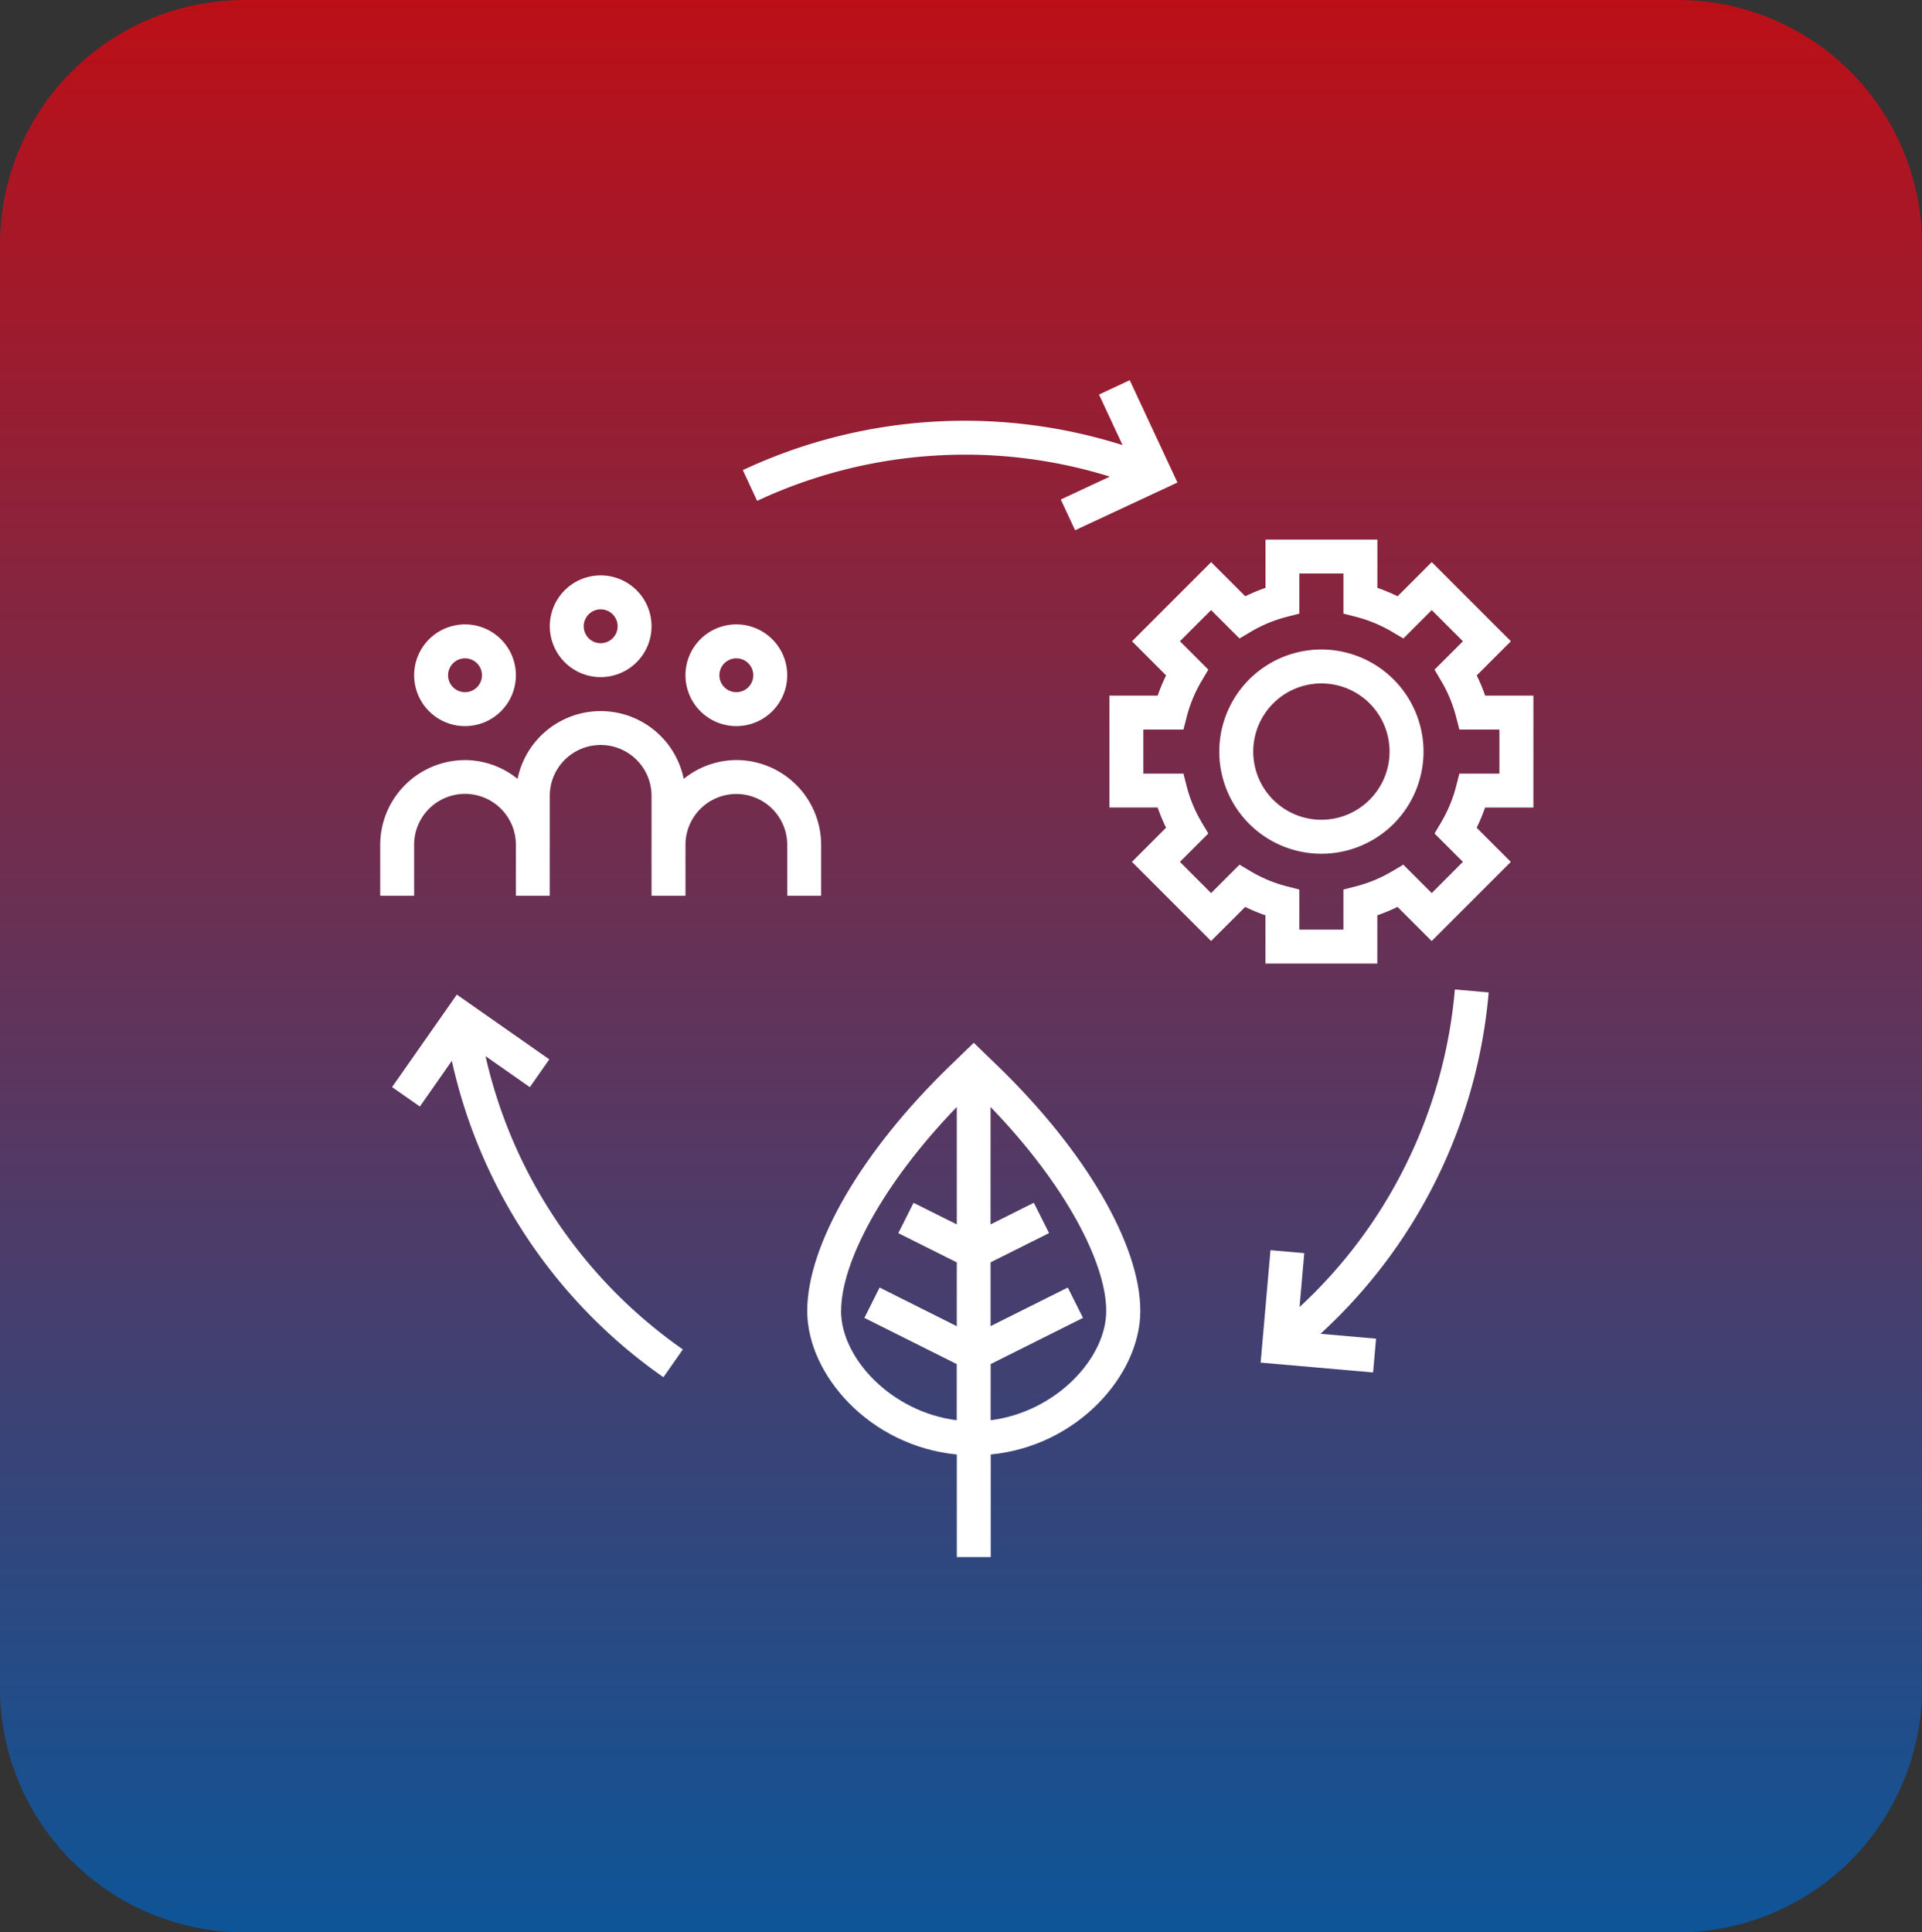
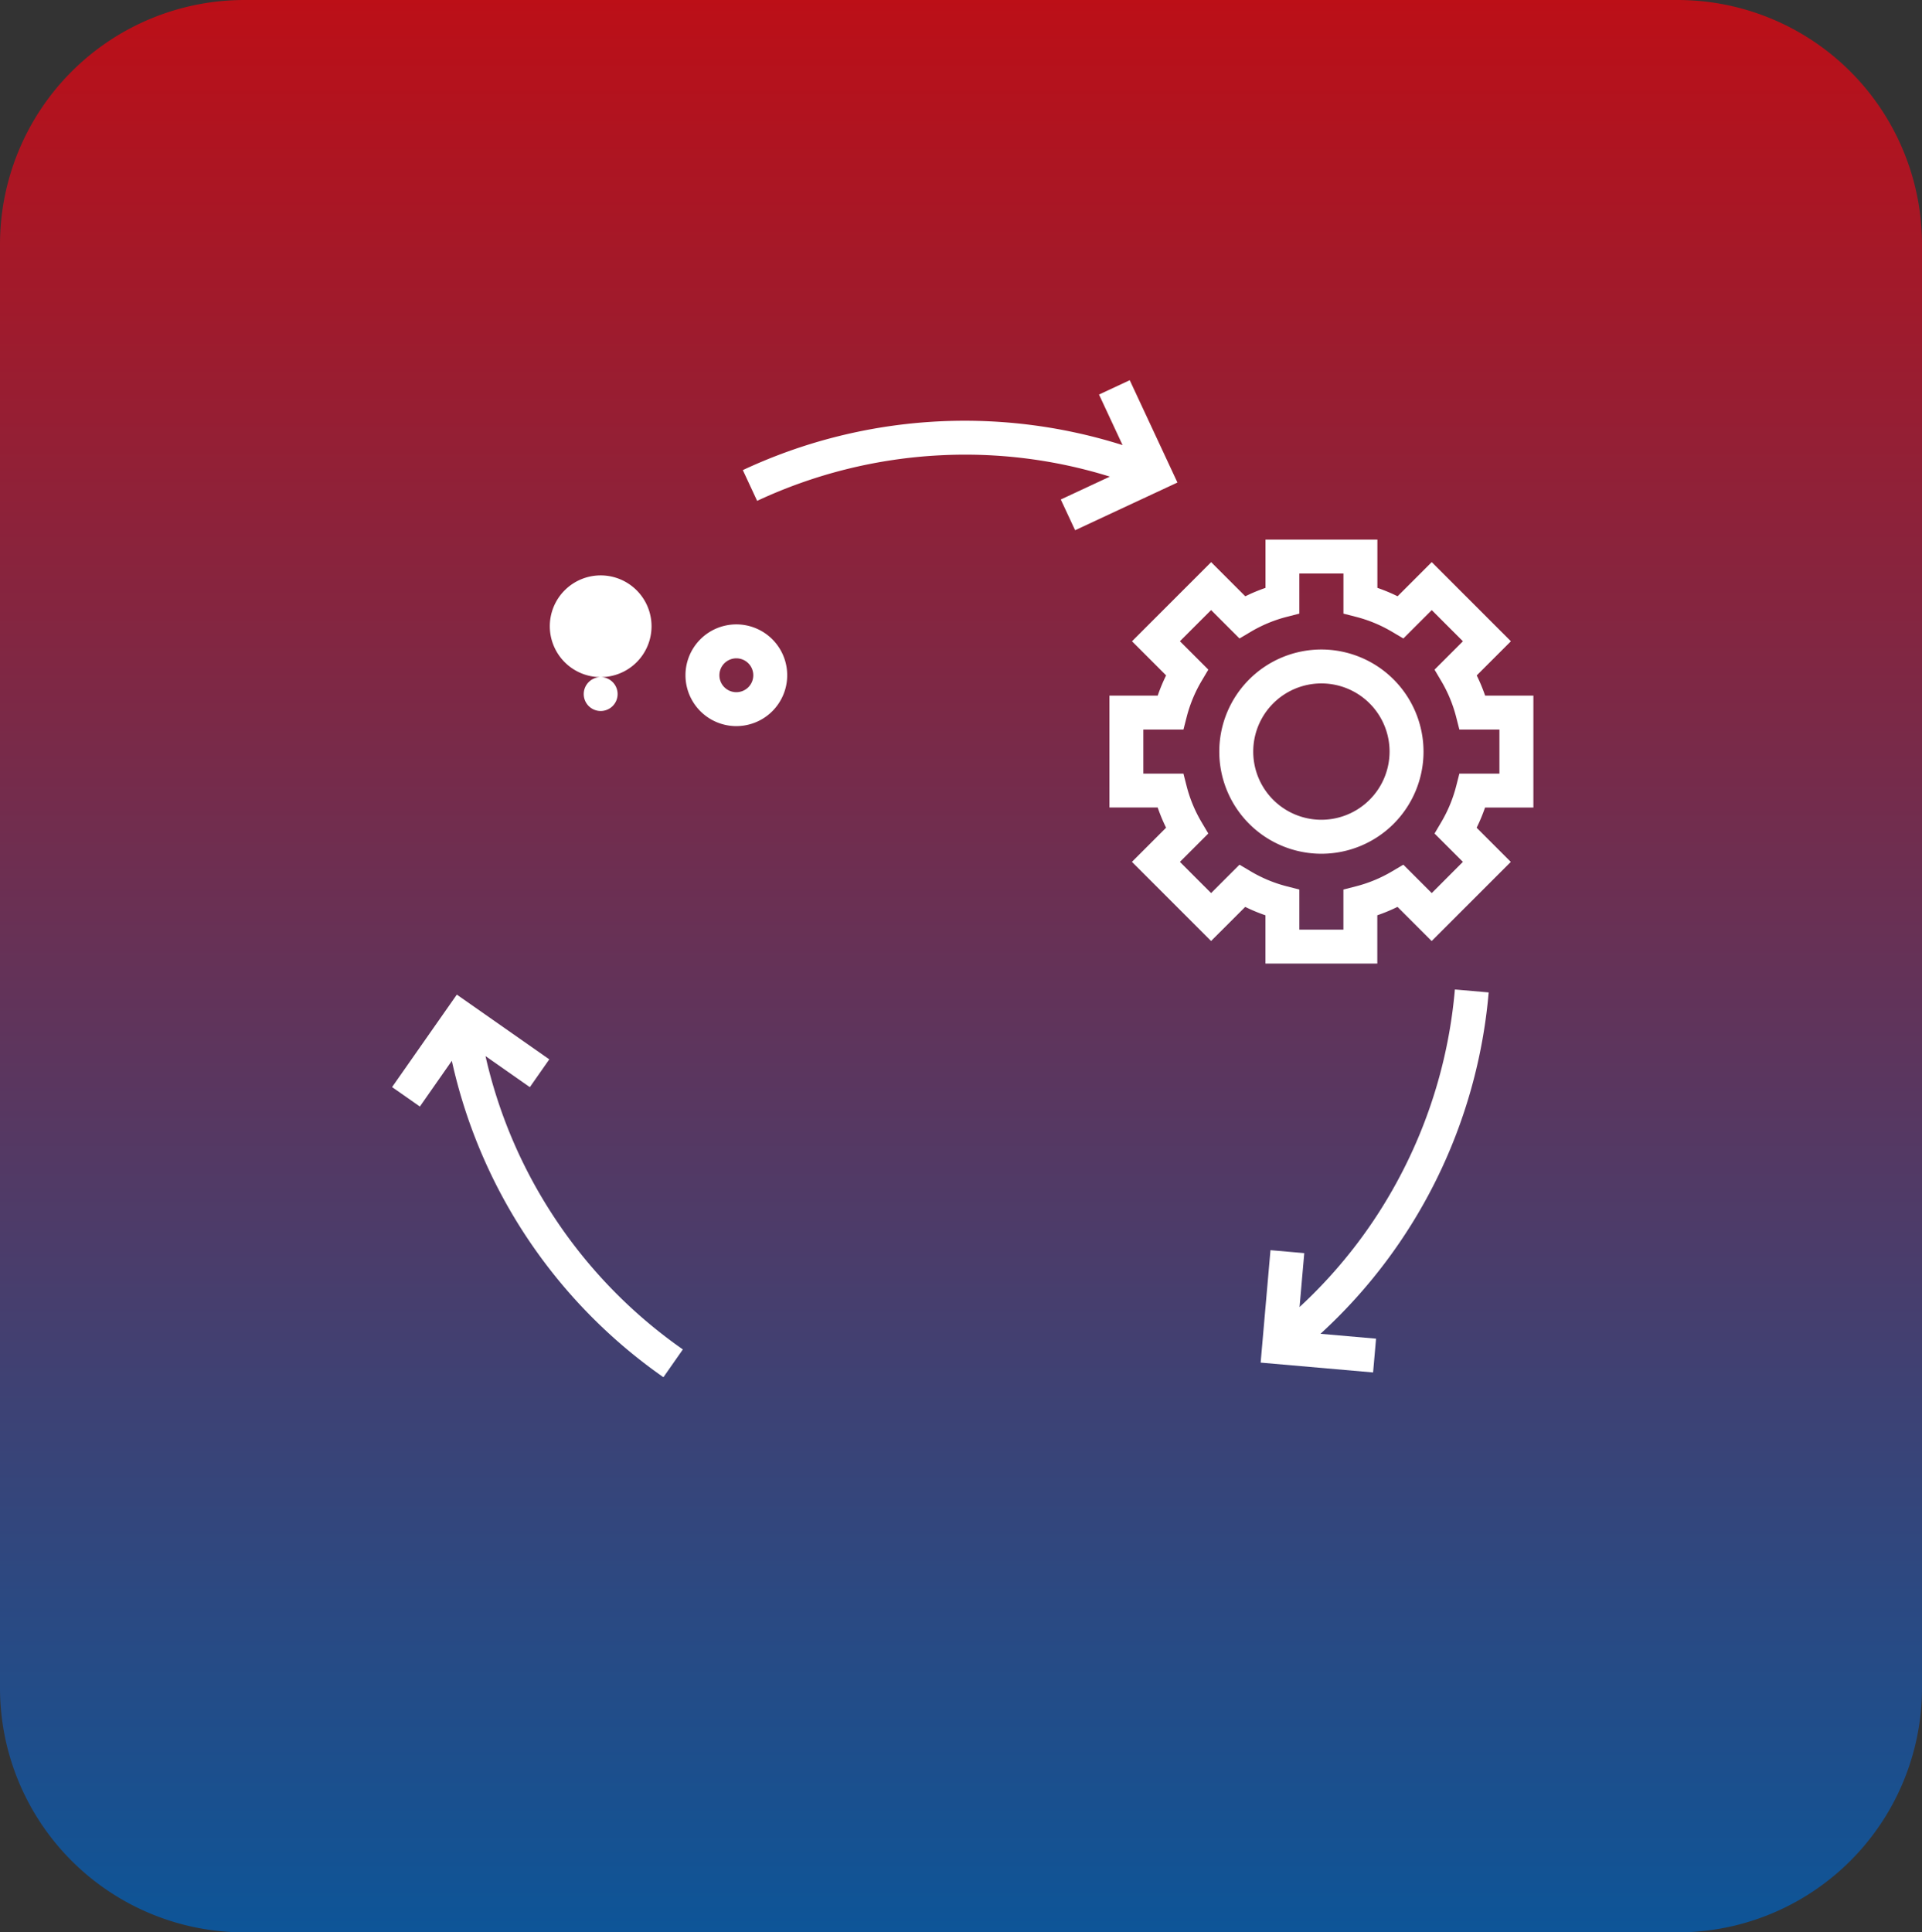
<svg xmlns="http://www.w3.org/2000/svg" width="176.924" height="177.878" viewBox="0 0 176.924 177.878">
  <rect x="0" y="0" width="176.924" height="177.878" fill="#333333" stroke="none" />
  <defs>
    <linearGradient id="linear-gradient" x1="0.5" x2="0.5" y2="1" gradientUnits="objectBoundingBox">
      <stop offset="0" stop-color="#bc0f17" />
      <stop offset="1" stop-color="#0d5598" />
    </linearGradient>
    <clipPath id="clip-path">
      <rect id="Rectangle_1294" data-name="Rectangle 1294" width="106.151" height="108.334" fill="#fff" />
    </clipPath>
  </defs>
  <g id="Group_2236" data-name="Group 2236" transform="translate(-1217.219 -3459)">
    <path id="smiles_gifts" d="M22.5,0H154.424a22.5,22.5,0,0,1,22.5,22.5V155.378a22.5,22.5,0,0,1-22.5,22.5H22.5A22.5,22.5,0,0,1,0,155.378V22.5A22.5,22.5,0,0,1,22.5,0Z" transform="translate(1217.219 3459)" fill="url(#linear-gradient)" />
    <g id="Group_2153" data-name="Group 2153" transform="translate(1252.219 3494)">
      <g id="Group_2152" data-name="Group 2152" clip-path="url(#clip-path)">
-         <path id="Path_3153" data-name="Path 3153" d="M42.681,41.169l-2.17-2.1-2.17,2.1c-8.119,7.846-13.161,16.5-13.161,22.585,0,5.9,5.791,12.446,13.77,13.214v9.444h3.122V76.968c7.98-.768,13.77-7.318,13.77-13.214,0-6.085-5.044-14.739-13.161-22.585M28.3,63.754c0-4.416,3.751-11.641,10.648-18.776v10.81L34.965,53.8l-1.4,2.793,5.382,2.69v5.876L31.842,61.6l-1.4,2.793,8.5,4.251v5.17c-6-.751-10.648-5.695-10.648-10.061m13.77,10.061v-5.17l8.5-4.252-1.4-2.793-7.106,3.554V59.279l5.381-2.691-1.4-2.793-3.984,1.993V44.978c6.9,7.135,10.648,14.36,10.648,18.776,0,4.366-4.644,9.31-10.648,10.061" transform="translate(14.127 21.921)" fill="#fff" />
        <path id="Path_3154" data-name="Path 3154" d="M82.027,34.063V23.76H77.584A15.675,15.675,0,0,0,76.81,21.9l3.144-3.144-7.285-7.285-3.144,3.144a15.942,15.942,0,0,0-1.859-.774V9.4h-10.3v4.443a15.941,15.941,0,0,0-1.859.774l-3.144-3.144-7.285,7.285L48.218,21.9a15.931,15.931,0,0,0-.773,1.859H43v10.3h4.443a15.932,15.932,0,0,0,.773,1.859l-3.144,3.144,7.285,7.285L55.5,43.208a15.931,15.931,0,0,0,1.859.773v4.443h10.3V43.98a15.931,15.931,0,0,0,1.859-.773l3.144,3.144,7.285-7.285-3.144-3.144a16.054,16.054,0,0,0,.774-1.859Zm-6.488,5L72.67,41.937l-2.615-2.615-1.041.617a12.719,12.719,0,0,1-3.3,1.371l-1.174.3V45.3H60.484V41.611l-1.171-.3a12.684,12.684,0,0,1-3.3-1.371l-1.041-.617-2.613,2.613L49.49,39.066,52.1,36.452l-.617-1.041a12.718,12.718,0,0,1-1.371-3.3l-.3-1.172H46.123V26.882h3.692l.3-1.172a12.7,12.7,0,0,1,1.371-3.3l.617-1.041-2.615-2.615,2.871-2.869L54.972,18.5l1.041-.617a12.707,12.707,0,0,1,3.3-1.371l1.171-.3V12.521h4.059v3.692l1.172.3a12.7,12.7,0,0,1,3.3,1.371l1.041.617,2.615-2.613,2.869,2.869-2.613,2.613.615,1.041a12.666,12.666,0,0,1,1.371,3.3l.3,1.172H78.9v4.059H75.213l-.3,1.172a12.719,12.719,0,0,1-1.371,3.3l-.615,1.041Z" transform="translate(24.125 5.273)" fill="#fff" />
-         <path id="Path_3155" data-name="Path 3155" d="M6.685,23.762A4.682,4.682,0,1,0,2,19.081a4.686,4.686,0,0,0,4.682,4.682m0-6.241a1.559,1.559,0,1,1-1.559,1.559,1.561,1.561,0,0,1,1.559-1.559" transform="translate(1.124 8.078)" fill="#fff" />
-         <path id="Path_3156" data-name="Path 3156" d="M14.684,20.873A4.682,4.682,0,1,0,10,16.192a4.687,4.687,0,0,0,4.682,4.682m0-6.241a1.559,1.559,0,1,1-1.559,1.559,1.561,1.561,0,0,1,1.559-1.559" transform="translate(5.611 6.457)" fill="#fff" />
+         <path id="Path_3156" data-name="Path 3156" d="M14.684,20.873A4.682,4.682,0,1,0,10,16.192a4.687,4.687,0,0,0,4.682,4.682a1.559,1.559,0,1,1-1.559,1.559,1.561,1.561,0,0,1,1.559-1.559" transform="translate(5.611 6.457)" fill="#fff" />
        <path id="Path_3157" data-name="Path 3157" d="M22.685,23.762A4.682,4.682,0,1,0,18,19.081a4.686,4.686,0,0,0,4.682,4.682m0-6.241a1.559,1.559,0,1,1-1.559,1.559,1.561,1.561,0,0,1,1.559-1.559" transform="translate(10.1 8.078)" fill="#fff" />
-         <path id="Path_3158" data-name="Path 3158" d="M40.588,36.508V31.825a7.814,7.814,0,0,0-7.805-7.805,7.728,7.728,0,0,0-4.844,1.733,7.806,7.806,0,0,0-15.295,0,7.725,7.725,0,0,0-4.839-1.73A7.814,7.814,0,0,0,0,31.825v4.683H3.122V31.825a4.682,4.682,0,0,1,9.365-.022V32h0v4.51h3.122V31.826l0-.022v-4.49a4.683,4.683,0,1,1,9.366,0V32h0v4.51H28.1V31.825a4.683,4.683,0,1,1,9.366,0v4.683Z" transform="translate(0 10.946)" fill="#fff" />
        <path id="Path_3159" data-name="Path 3159" d="M58.878,15.879a9.4,9.4,0,1,0,9.4,9.4,9.409,9.409,0,0,0-9.4-9.4m0,15.673a6.275,6.275,0,1,1,6.275-6.275,6.282,6.282,0,0,1-6.275,6.275" transform="translate(27.76 8.909)" fill="#fff" />
        <path id="Path_3160" data-name="Path 3160" d="M15.415,56.406A44.872,44.872,0,0,1,9.3,41.89l4.082,2.858,1.79-2.559L6.659,36.23.7,44.742l2.559,1.79L6.2,42.324A48.2,48.2,0,0,0,25.677,71.45l1.79-2.559A45.072,45.072,0,0,1,15.415,56.406" transform="translate(0.392 20.326)" fill="#fff" />
        <path id="Path_3161" data-name="Path 3161" d="M65.01,52.609A44.882,44.882,0,0,1,55.5,65.162l.434-4.964-3.11-.272-.905,10.351,10.351.905.273-3.11-5.117-.448A48.19,48.19,0,0,0,72.909,36.2l-3.11-.272A45.132,45.132,0,0,1,65.01,52.609" transform="translate(29.126 20.155)" fill="#fff" />
        <path id="Path_3162" data-name="Path 3162" d="M39.538,6.912A44.8,44.8,0,0,1,55.167,8.874L50.651,10.98l1.319,2.829L61.39,9.418,57,0,54.17,1.319l2.17,4.655a48.192,48.192,0,0,0-34.958,2.3L22.7,11.105A45.173,45.173,0,0,1,39.538,6.912" transform="translate(11.996)" fill="#fff" />
      </g>
    </g>
  </g>
</svg>